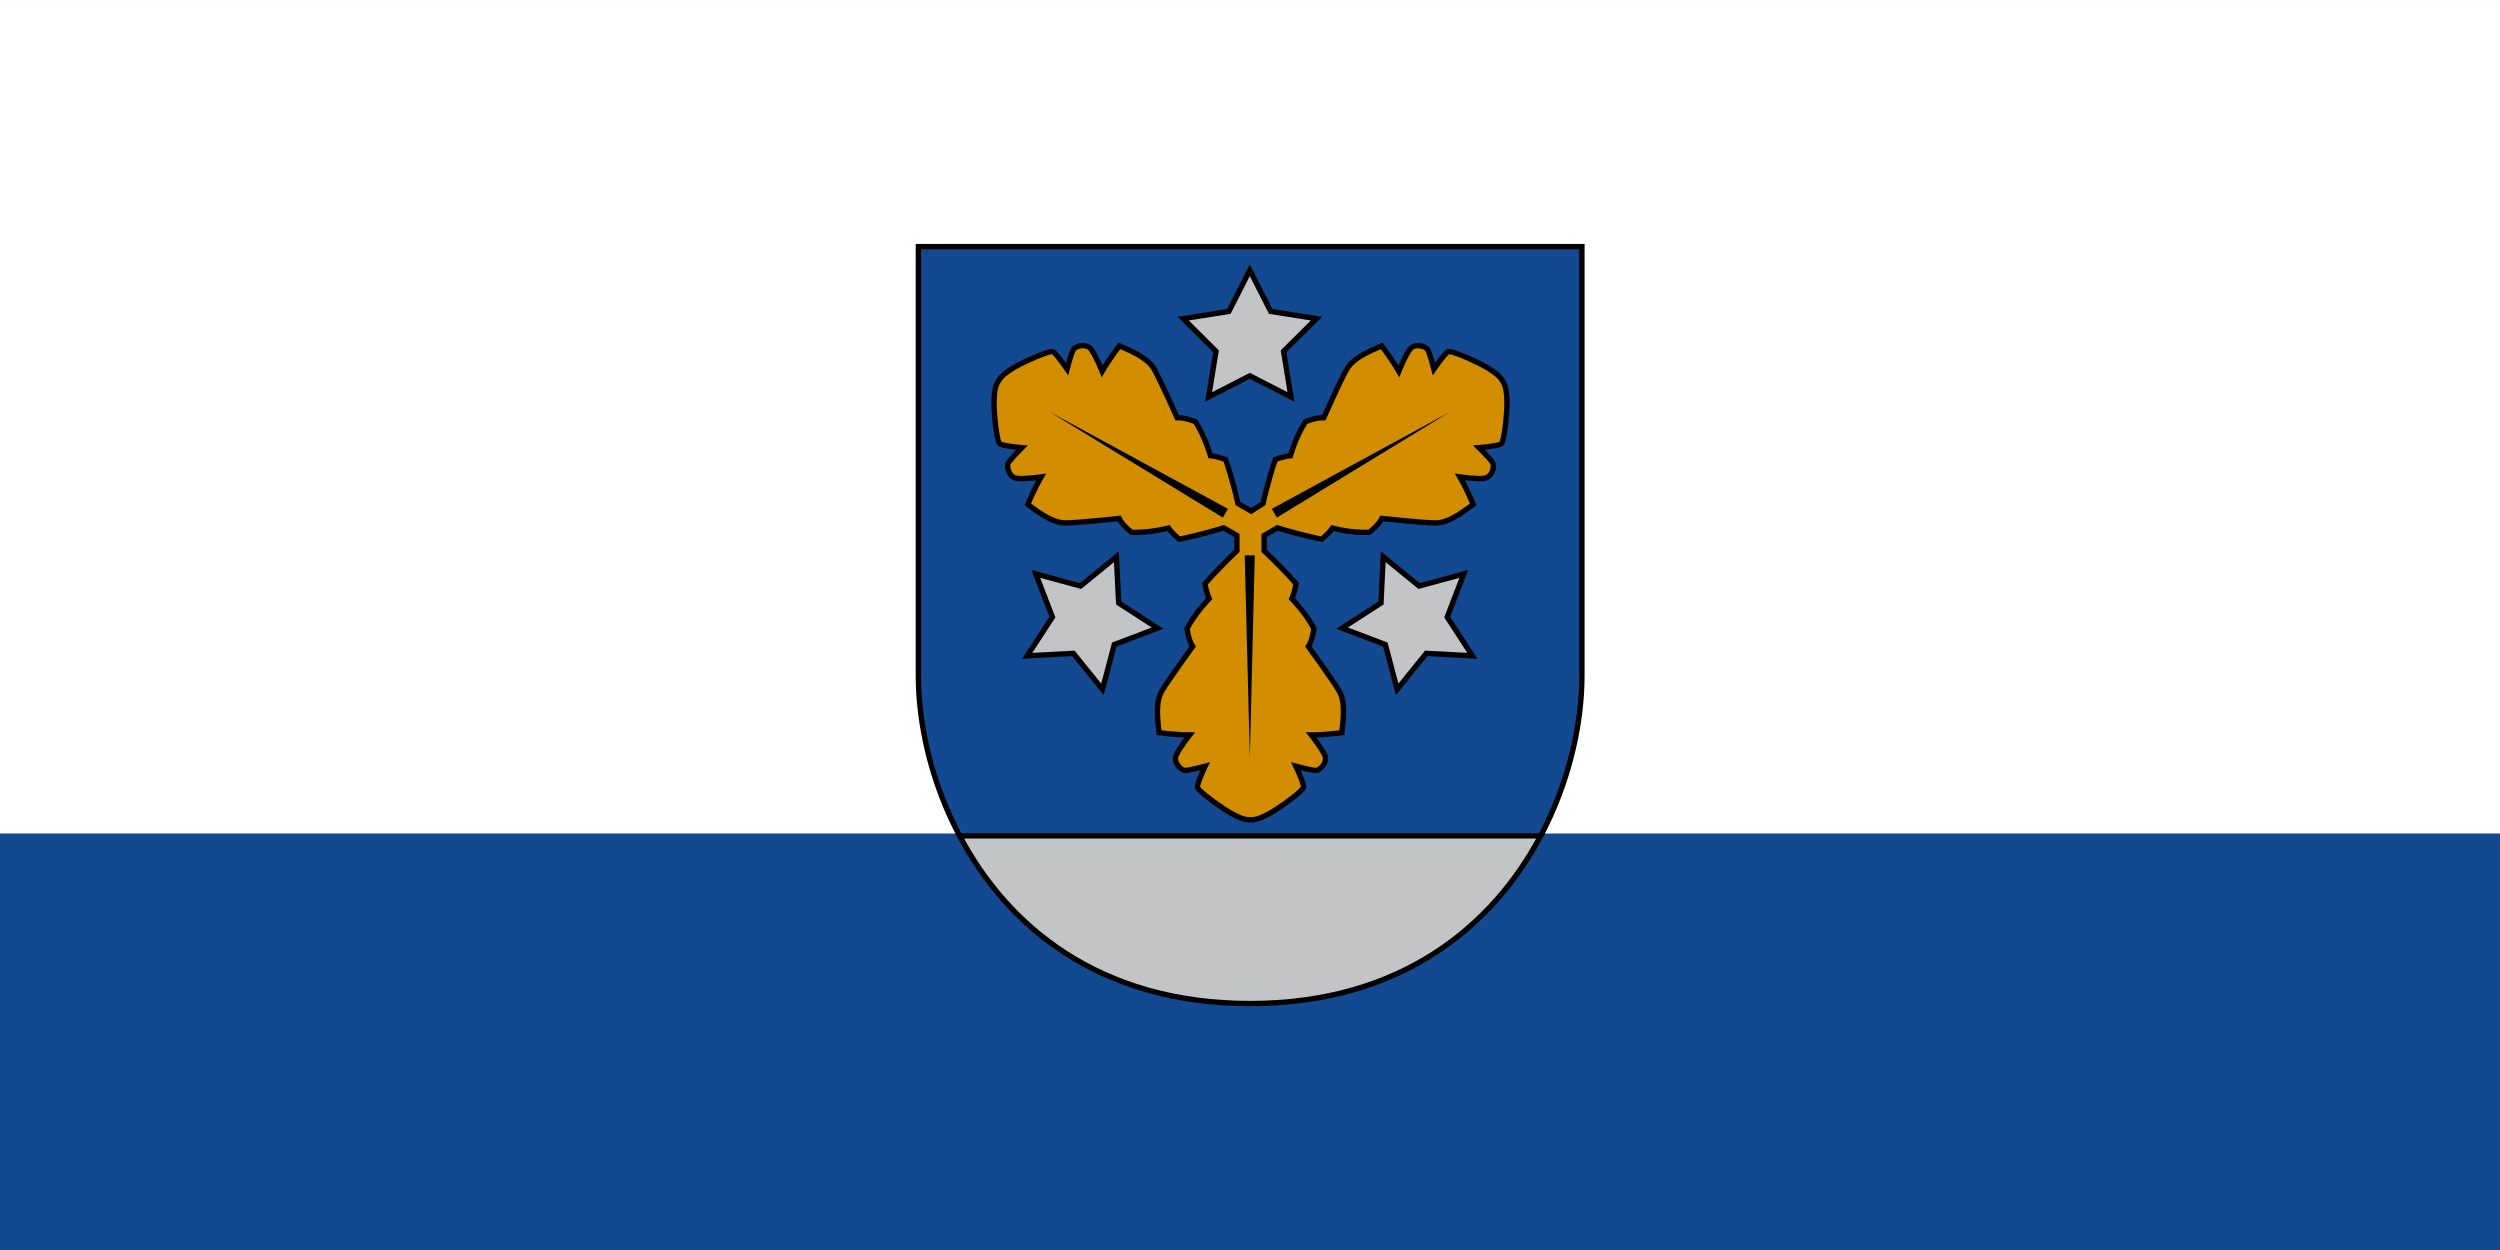
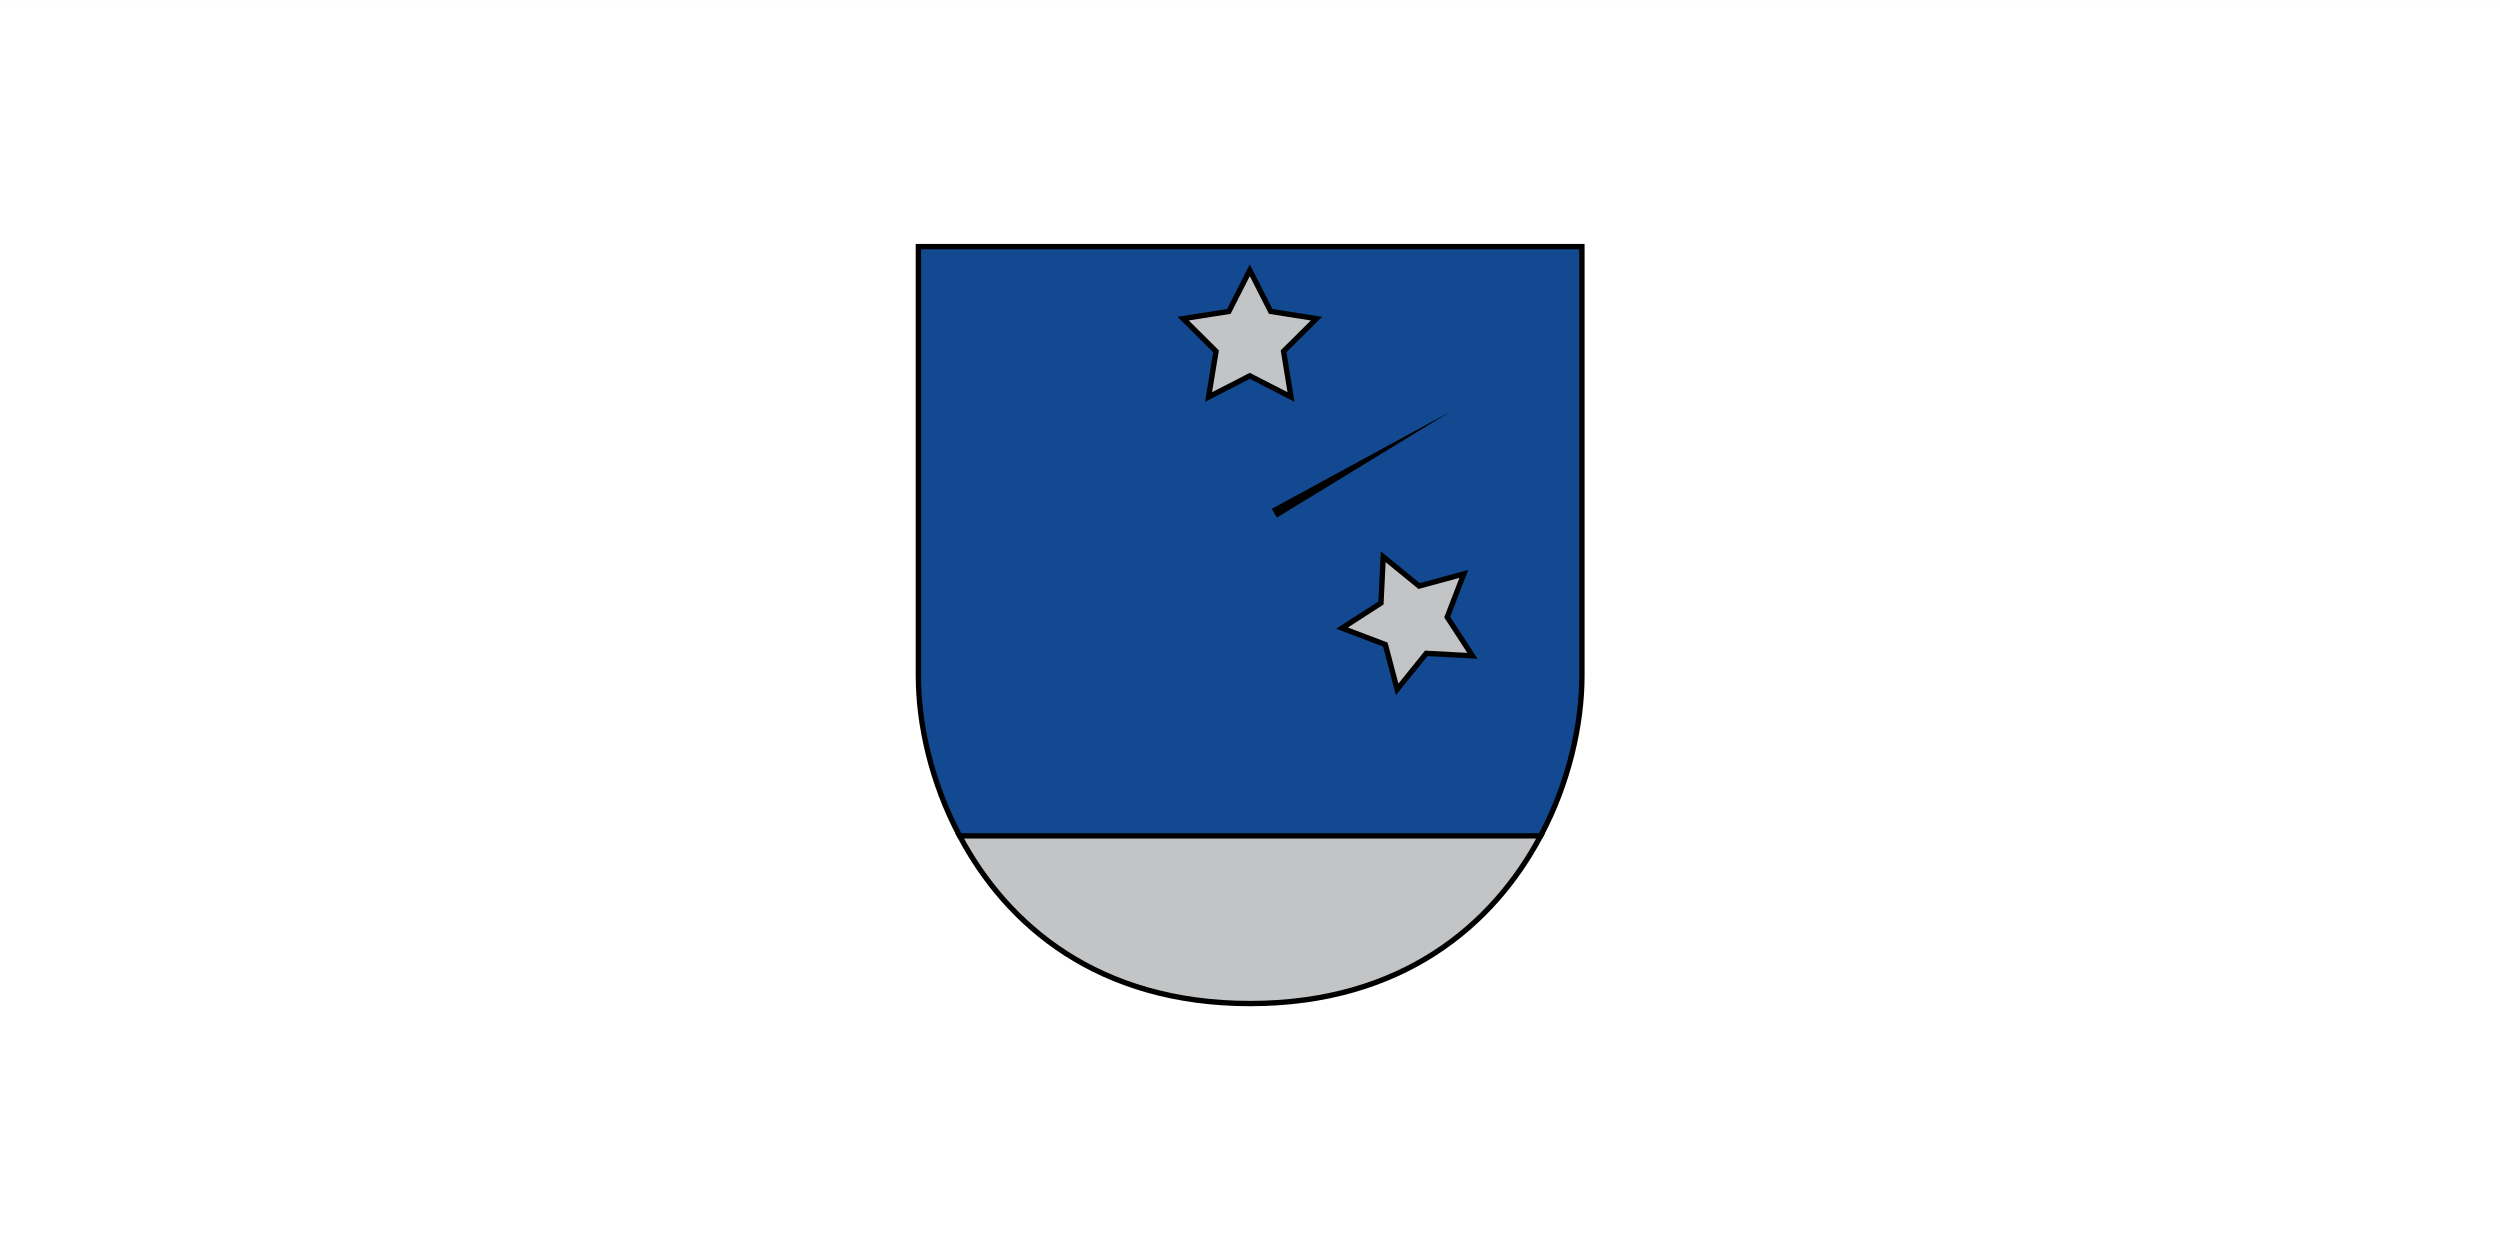
<svg xmlns="http://www.w3.org/2000/svg" height="750" width="1500">
  <rect width="100%" height="100%" fill="#333333" stroke="none" />
  <g transform="matrix(.814 0 0 .814 183.17 -63.544)">
    <path d="m-225.065 78.077h1843.085v921.543h-1843.085z" fill="#fff" />
-     <path d="m-225.065 692.439h1843.085v307.181h-1843.085z" fill="#134991" />
    <g stroke-width="2.256" transform="matrix(1.748 0 0 1.748 190.414 -296.044)">
      <g stroke="#000" stroke-width="2.256">
        <path d="m149.6 318v181.1c0 20.1 5.3 44.6 17.4 67.4l122.2 11.3 122.8-11.3c12.1-22.8 17.4-47.4 17.4-67.4v-181.1z" fill="#134991" />
        <path d="m412 566.5h-122.8-122.2c20 37.8 58.5 70.7 122.5 70.7 63.9 0 102.5-33 122.5-70.7z" fill="#c3c4c6" />
      </g>
      <g stroke-width="2.394" transform="matrix(.942 0 0 .942 16.66 28.813)">
        <path d="m150.2 25.2 9.3 18.3 20.3 3.2-14.6 14.5 3.3 20.3-18.3-9.4-18.3 9.4 3.3-20.3-14.6-14.5 20.3-3.2z" fill="#c3c4c6" stroke="#000" stroke-linecap="round" stroke-width="2.375" transform="matrix(1.008 0 0 1.008 138.078 292.171)" />
-         <path d="m295.4 422s2.2-10.1 5.5-19.7c0 0 3.6-1.4 6.8-1.7 0 0 2.2-8.3 6.7-15.2 0 0 4.7-2 8.2-1.8 0 0 7.6-17.2 10.3-21.7 2.6-4.6 8.3-7.3 15.6-10.5 0 0 4.5 5.9 7.7 11.4 0 0 2.9-7.2 5-9.9s6.9-1.4 7.9.2c1 1.7 2.8 8.7 2.8 8.7s4.2-6.1 6.2-7.7c1.4-1 14.3 5 17.7 7.1s5.5 3.6 7 6.2 1.7 5.1 1.8 9.1-1.1 18.2-2.7 18.9c-2.4 1-9.8 1.6-9.8 1.6s5.2 5.1 6.1 6.8c1 1.7-.3 6.4-3.7 6.9s-11-.6-11-.6c3.2 5.5 6 12.3 6 12.3-6.4 4.8-11.6 8.3-16.9 8.3s-24-2-24-2c-1.5 3.1-5.6 6.2-5.6 6.2-8.3.4-16.5-1.9-16.5-1.9-1.8 2.5-4.8 5-4.8 5-10-2-19.9-5.1-19.9-5.1l-5.9 3.4v6.9s7.6 7 14.3 14.7c0 0-.6 3.8-1.9 6.7 0 0 6.1 6.1 9.9 13.4 0 0-.6 5.1-2.5 8 0 0 11 15.2 13.7 19.8s2.2 10.8 1.3 18.8c0 0-7.3 1-13.7 1 0 0 4.8 6.1 6.1 9.2 1.3 3.2-2.2 6.7-4.1 6.7s-8.9-1.9-8.9-1.9 3.2 6.7 3.5 9.2c.2 1.7-11.5 9.9-15 11.8s-5.8 3-8.8 3-5.3-1.1-8.8-3-15.2-10.1-15-11.8c.3-2.5 3.5-9.2 3.5-9.2s-7 1.9-8.9 1.9-5.4-3.5-4.1-6.7 6.1-9.2 6.1-9.2c-6.4 0-13.7-1-13.7-1-1-8-1.4-14.2 1.3-18.8s13.7-19.8 13.7-19.8c-1.9-2.9-2.5-8-2.5-8 3.8-7.3 9.9-13.4 9.9-13.4-1.3-2.9-1.9-6.7-1.9-6.7 6.7-7.6 14.3-14.7 14.3-14.7v-6.9l-5.9-3.4s-9.9 3.1-19.9 5.1c0 0-3-2.5-4.8-5 0 0-8.3 2.2-16.5 1.9 0 0-4.1-3.1-5.6-6.2 0 0-18.7 2-24 2s-10.5-3.5-16.9-8.3c0 0 2.8-6.8 6-12.3 0 0-7.6 1.1-11 .6s-4.7-5.3-3.7-6.9c1-1.7 6.1-6.8 6.1-6.8s-7.4-.6-9.8-1.6c-1.6-.7-2.8-14.9-2.7-18.9s.3-6.5 1.8-9.1 3.6-4.1 7-6.2 16.3-8.1 17.7-7.1c2 1.6 6.2 7.7 6.2 7.7s1.8-7 2.8-8.7 5.7-2.9 7.9-.2c2.1 2.7 5 9.9 5 9.9 3.2-5.5 7.7-11.4 7.7-11.4 7.4 3.2 13 5.9 15.6 10.5s10.3 21.7 10.3 21.7c3.4-.2 8.2 1.8 8.2 1.8 4.4 7 6.7 15.2 6.7 15.2 3.1.3 6.8 1.7 6.8 1.7 3.3 9.6 5.5 19.7 5.5 19.7l5.9 3.4z" fill="#d38e00" stroke="#000" stroke-width="2.394" />
-         <path d="m291.7 445.2h-4.5l2.3 90.6z" />
-         <path d="m150.2 25.2 9.3 18.3 20.3 3.2-14.6 14.5 3.3 20.3-18.3-9.4-18.3 9.4 3.3-20.3-14.6-14.5 20.3-3.2z" fill="#c3c4c6" stroke="#000" stroke-linecap="round" stroke-width="2.375" transform="matrix(-.504 -.873 .873 -.504 243.535 634.014)" />
        <path d="m299.3 424.4 2.3 3.9 77.3-47.2z" />
        <path d="m150.2 25.2 9.3 18.3 20.3 3.2-14.6 14.5 3.3 20.3-18.3-9.4-18.3 9.4 3.3-20.3-14.6-14.5 20.3-3.2z" fill="#c3c4c6" stroke="#000" stroke-linecap="round" stroke-width="2.375" transform="matrix(.504 -.873 -.873 -.504 335.441 634.014)" />
-         <path d="m279.7 424.4-2.3 3.9-77.3-47.2z" />
      </g>
    </g>
  </g>
</svg>